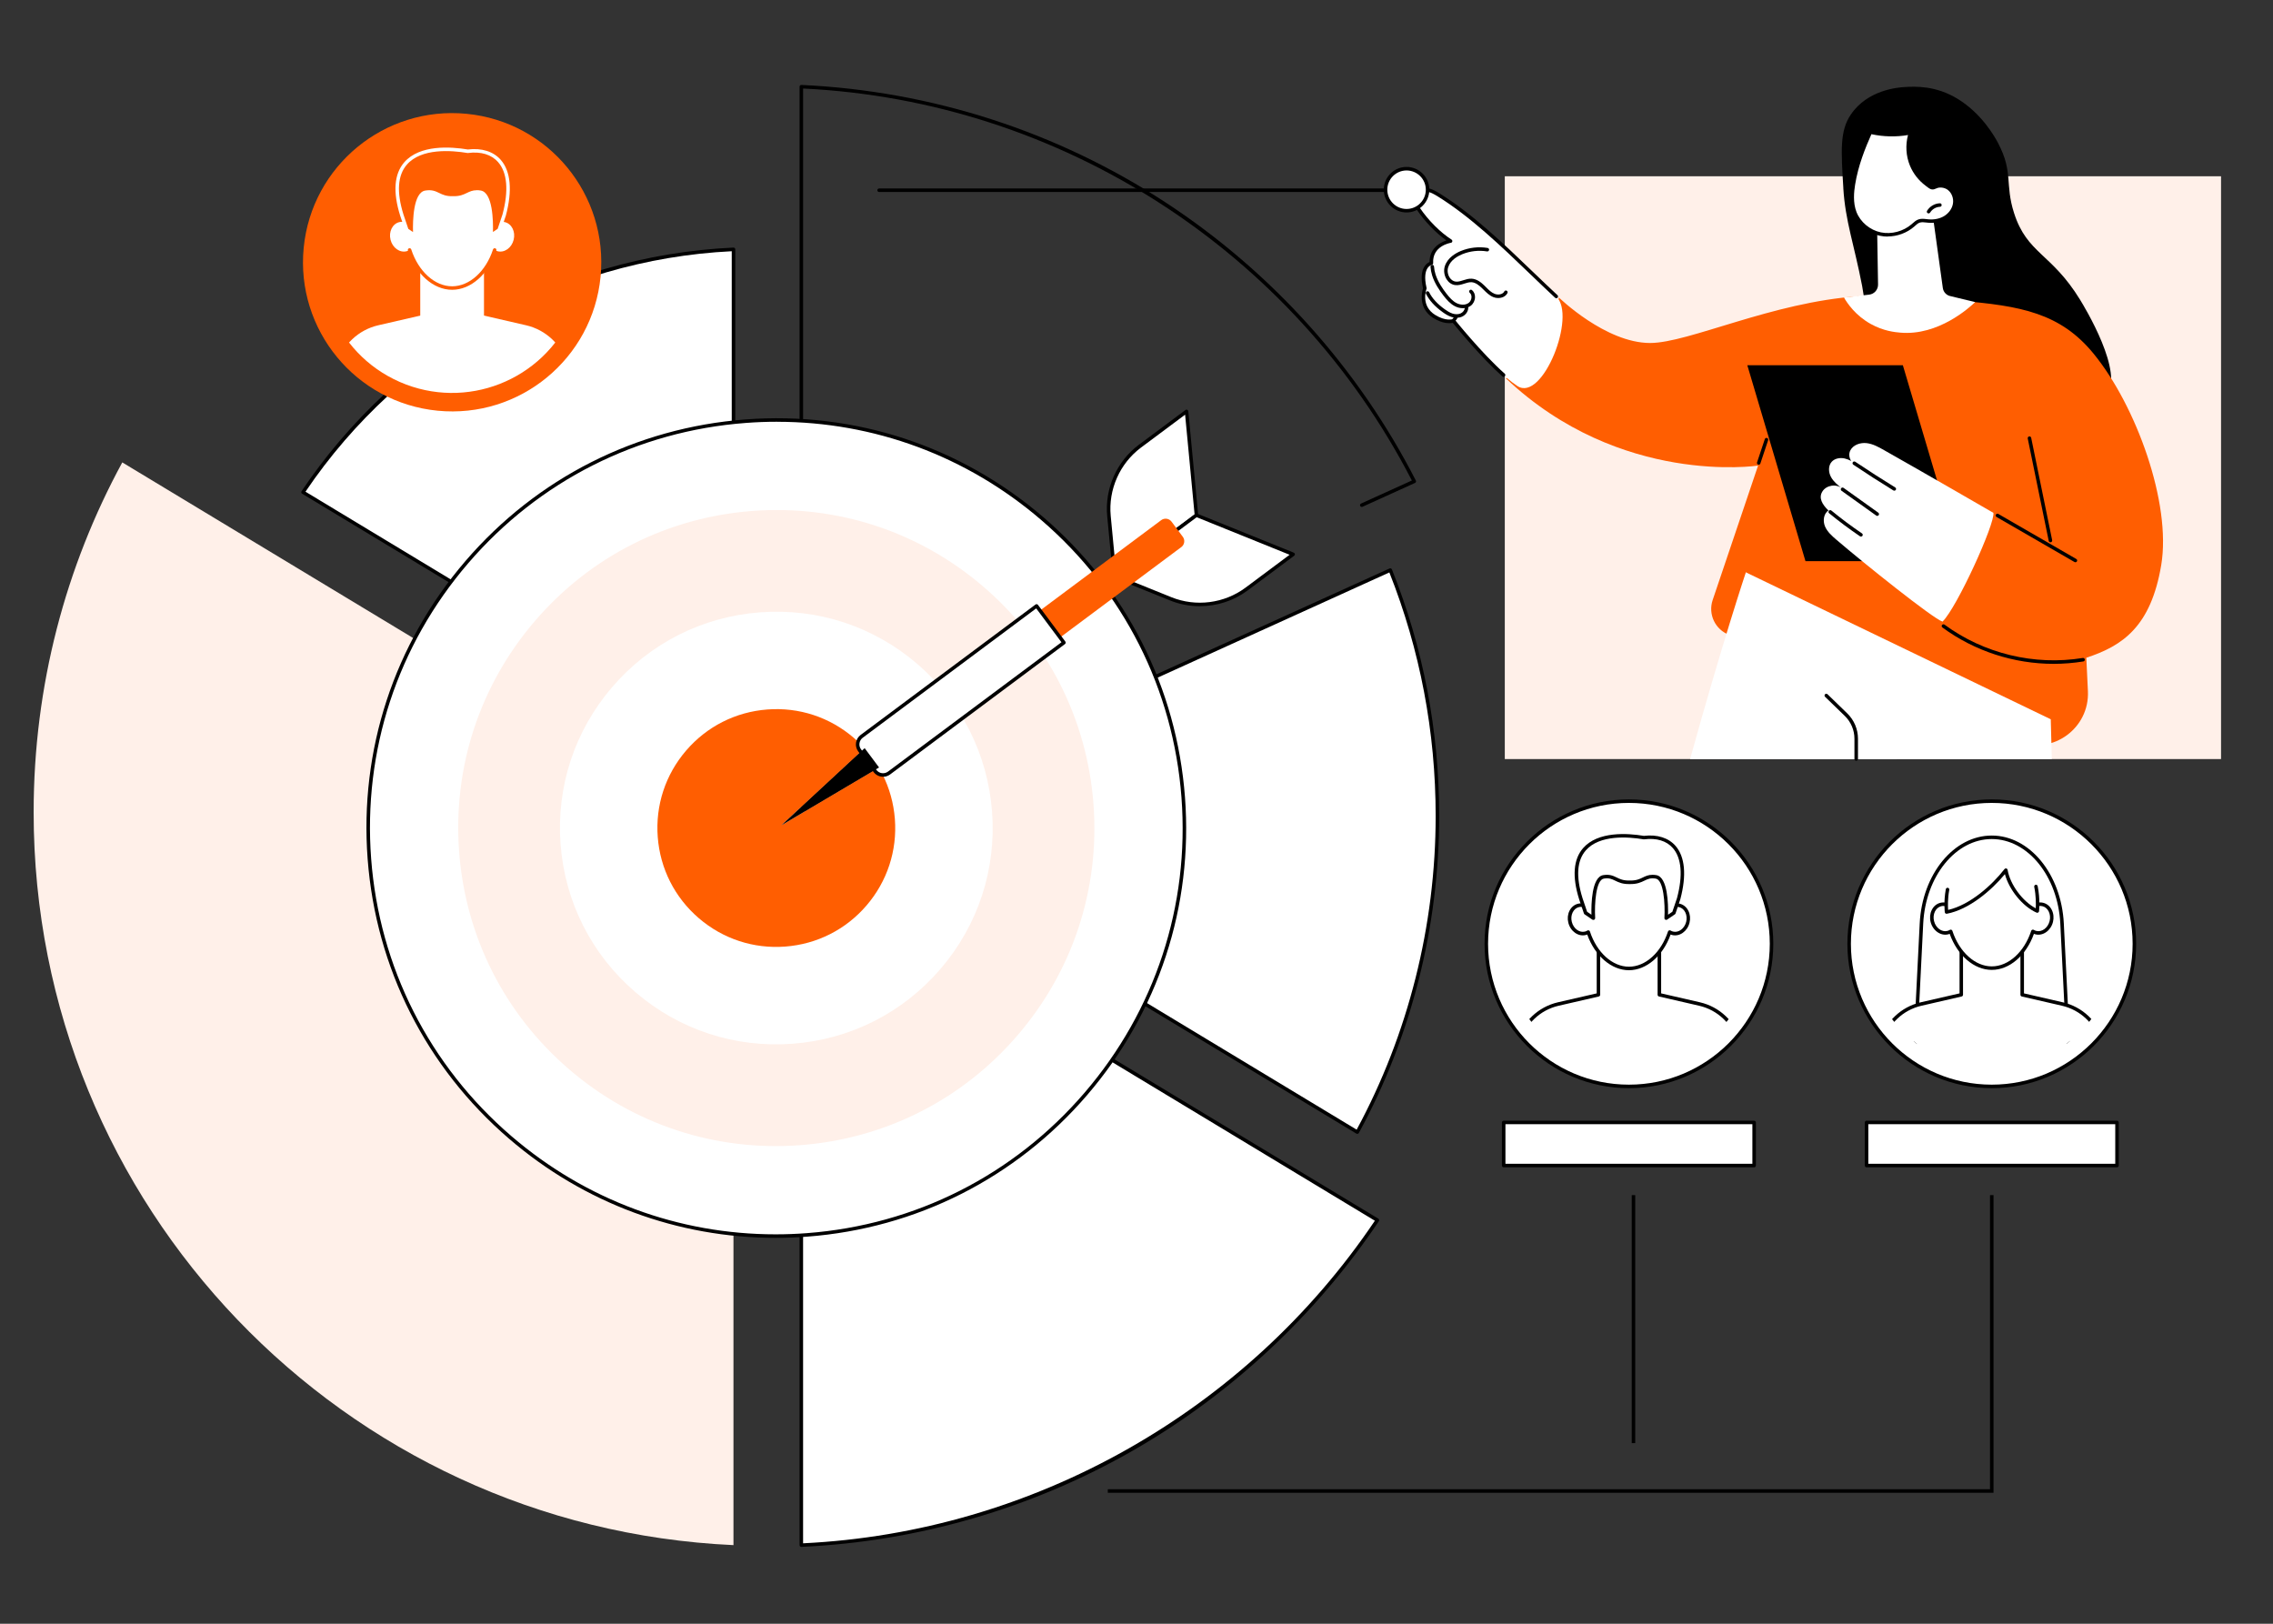
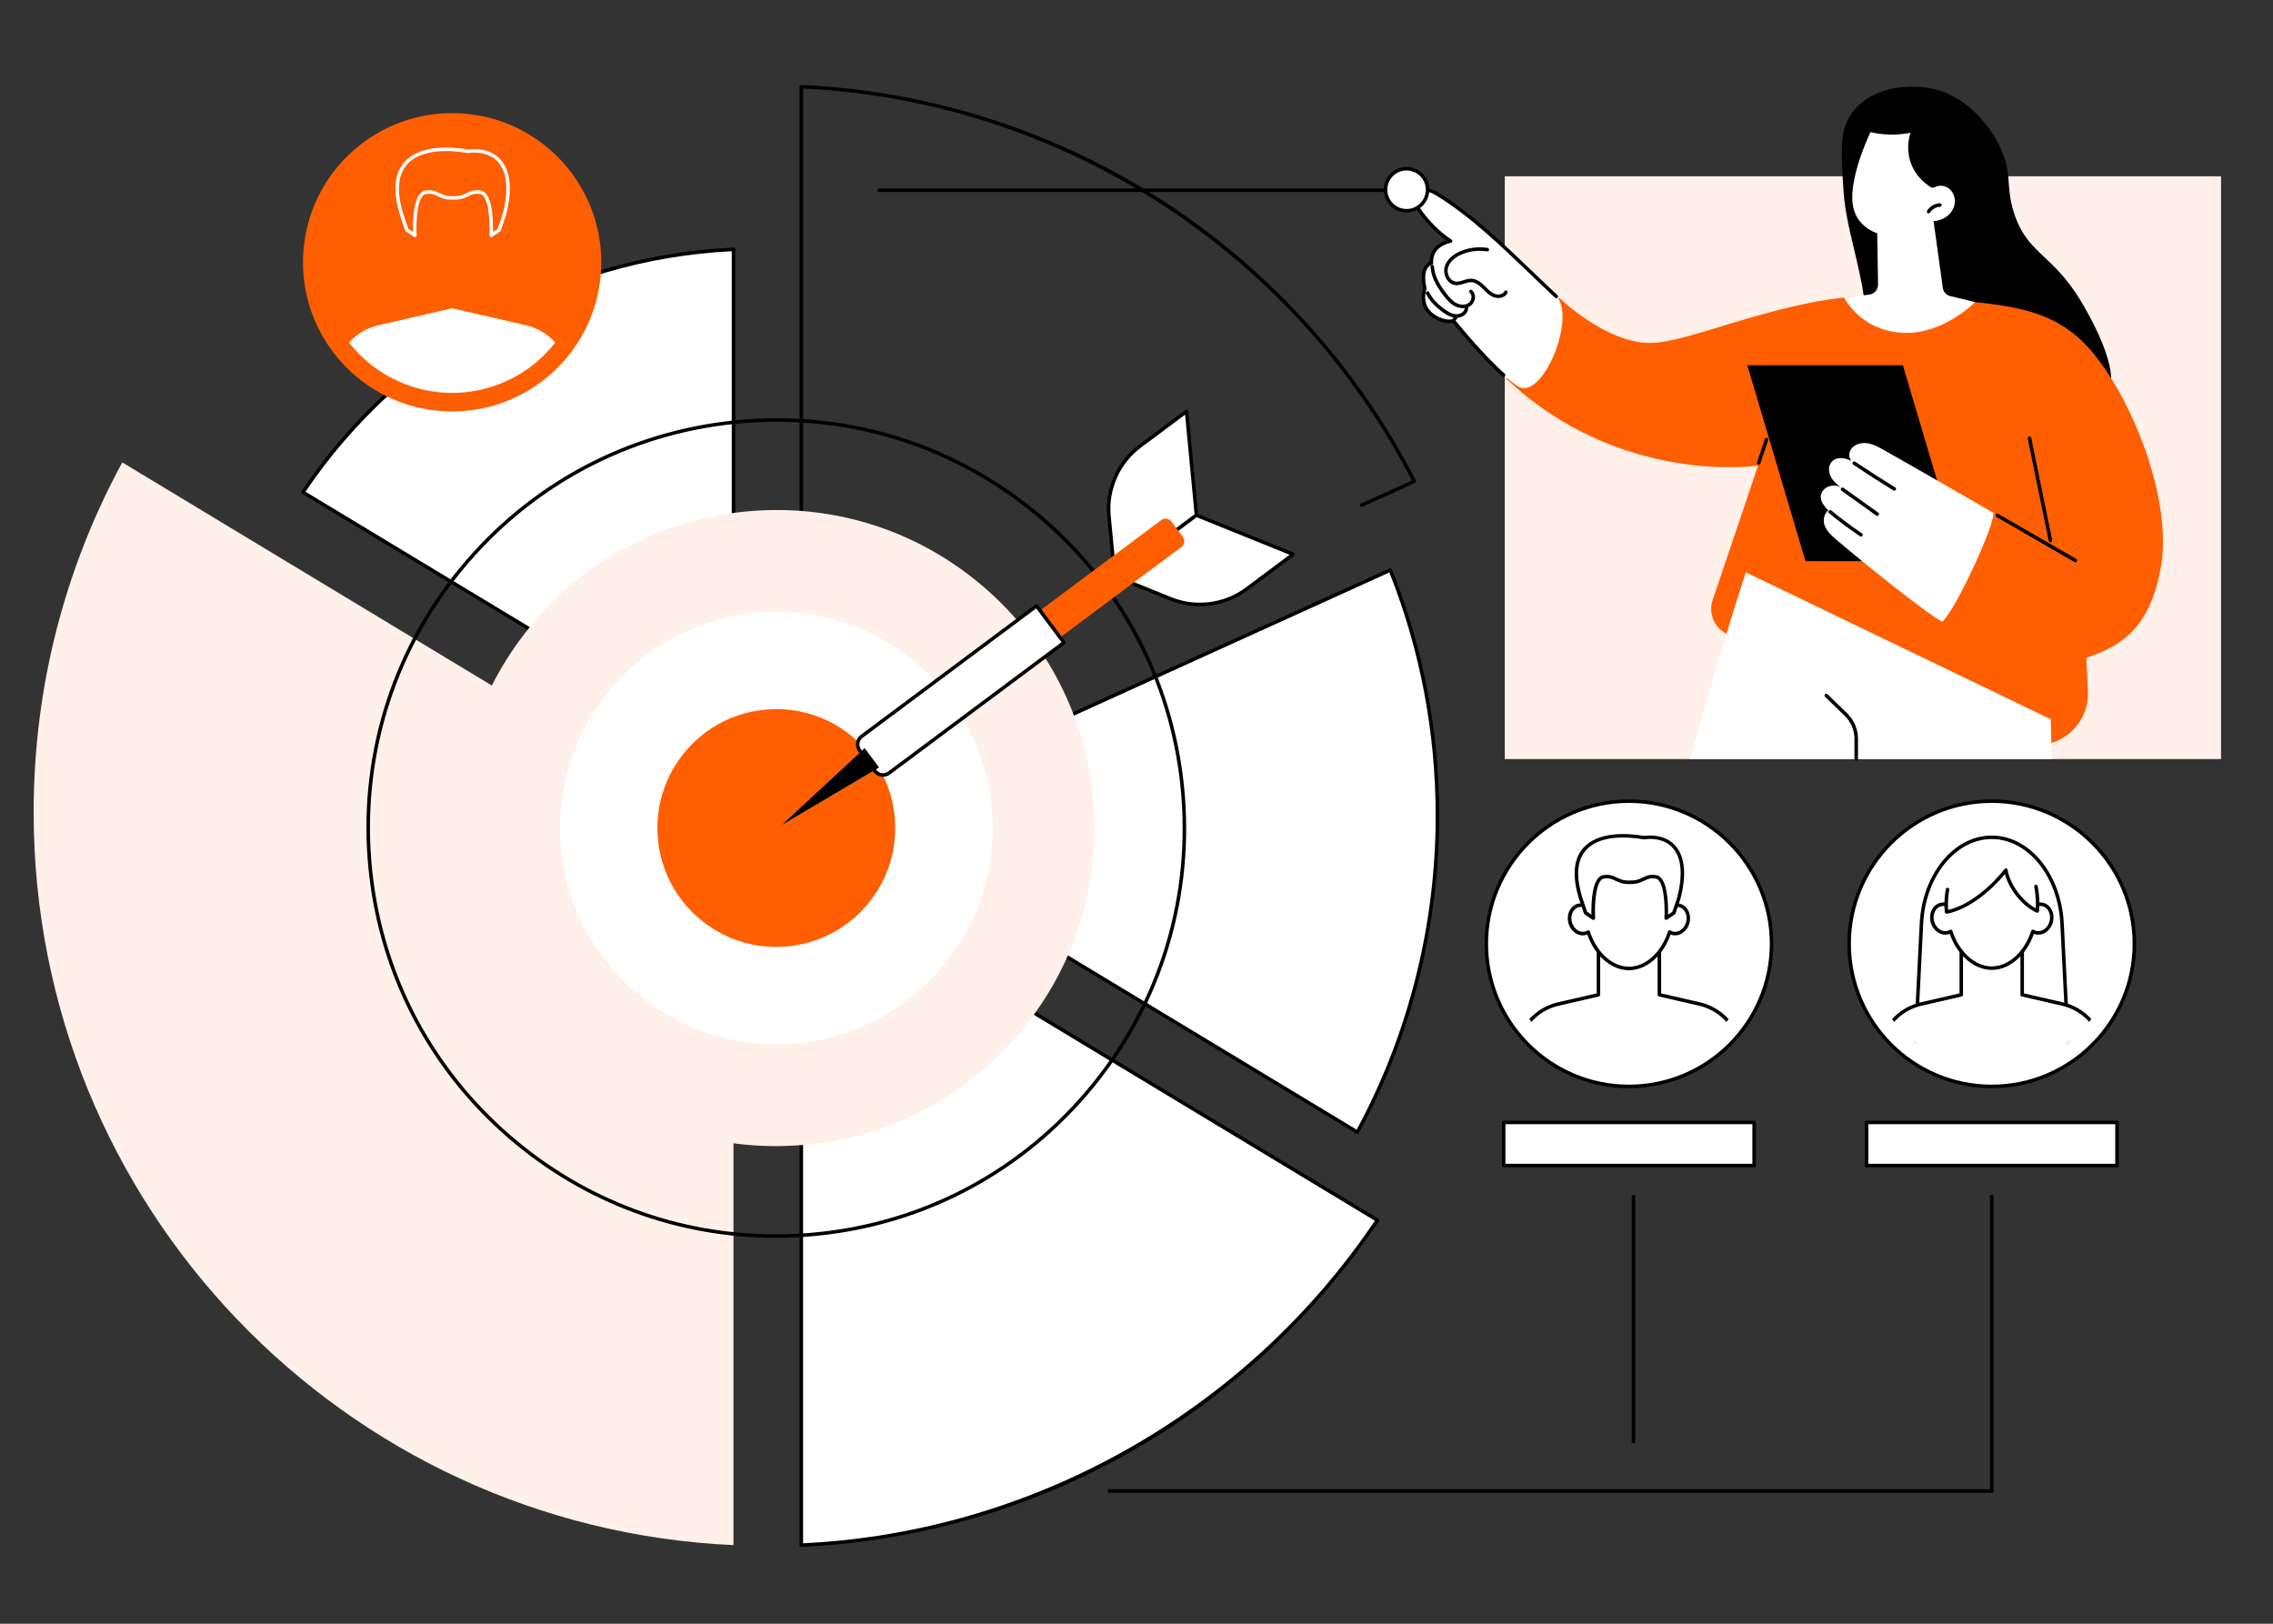
<svg xmlns="http://www.w3.org/2000/svg" id="_ò__1" data-name="ò‡_1" width="700" height="500" viewBox="0 0 700 500">
  <rect x="0" y="0" width="700" height="500" fill="#333333" stroke="none" />
  <defs>
    <clipPath id="clippath">
      <circle id="SVGID" cx="139.24" cy="80.75" r="40.23" transform="translate(9.47 175.98) rotate(-66.38)" style="fill: none;" />
    </clipPath>
    <clipPath id="clippath-1">
      <circle id="SVGID-2" data-name="SVGID" cx="613.39" cy="290.62" r="38.47" transform="translate(189.61 820.83) rotate(-76.72)" style="fill: none;" />
    </clipPath>
    <clipPath id="clippath-2">
      <circle id="SVGID-3" data-name="SVGID" cx="501.65" cy="290.62" r="38.47" transform="translate(134.42 739.24) rotate(-80.78)" style="fill: none;" />
    </clipPath>
  </defs>
  <g id="Content_recommendations" data-name="Content recommendations">
    <g>
      <g>
        <g>
          <g>
            <path d="M246.78,268.64v207.16c73.97-3.37,138.66-42.28,177.4-100.06l-177.4-107.1Z" style="fill: #fff;" />
            <path d="M246.78,476.34c-.14,0-.27-.05-.37-.15-.11-.1-.17-.24-.17-.39v-207.16c0-.19.11-.38.28-.47.17-.1.38-.09.55,0l177.4,107.09c.13.08.22.2.25.35.03.14,0,.3-.08.42-19.37,28.89-45.53,53.31-75.67,70.6-31,17.8-66.33,28.07-102.16,29.7,0,0-.02,0-.02,0ZM247.32,269.6v205.63c70.68-3.4,136.43-40.48,176.09-99.33l-176.09-106.31Z" />
          </g>
          <g>
            <path d="M418,348.62c15.73-28.93,24.67-62.1,24.67-97.34,0-26.76-5.15-52.31-14.51-75.72l-169.43,76.91,159.28,96.16Z" style="fill: #fff;" />
            <path d="M418,349.16c-.1,0-.19-.03-.28-.08l-159.28-96.16c-.17-.1-.27-.29-.26-.5.01-.2.13-.38.32-.46l169.43-76.91c.13-.06.29-.06.43,0,.14.05.25.16.3.3,9.66,24.15,14.55,49.7,14.55,75.92,0,34.09-8.55,67.84-24.73,97.6-.07.13-.19.23-.33.26-.05.01-.09.02-.14.02ZM259.88,252.53l157.92,95.33c15.92-29.48,24.33-62.87,24.33-96.59,0-25.9-4.8-51.13-14.26-75l-167.98,76.25Z" />
          </g>
          <path d="M246.78,234.45c-.3,0-.54-.24-.54-.54V26.7c0-.15.06-.29.17-.39.11-.1.25-.16.4-.15,39.99,1.82,78.8,14.35,112.23,36.23,32.62,21.36,59.25,50.95,76.99,85.59.07.13.08.29.03.42-.05.14-.15.25-.29.31l-16.17,7.34c-.27.13-.59,0-.72-.27-.12-.27,0-.59.27-.72l15.65-7.1c-36.44-70.69-108.19-116.89-187.48-120.7v206.64c0,.3-.24.54-.54.54Z" />
          <path d="M225.89,256.02L37.66,142.39c-17.41,32.02-27.3,68.72-27.3,107.73,0,121.27,95.57,220.21,215.52,225.67v-219.77Z" style="fill: #fff0e9;" />
          <g>
            <path d="M225.89,231.61V76.8c-55.28,2.52-103.63,31.6-132.57,74.78l132.57,80.04Z" style="fill: #fff;" />
            <path d="M225.89,232.15c-.1,0-.19-.03-.28-.08l-132.57-80.04c-.13-.08-.22-.2-.25-.35-.03-.14,0-.3.08-.42,14.49-21.61,34.05-39.87,56.59-52.81,23.19-13.31,49.61-20.99,76.41-22.21.15-.02.29.05.4.15.11.1.17.24.17.39v154.81c0,.2-.11.38-.28.47-.08.05-.17.07-.27.07ZM94.08,151.41l131.27,79.25V77.36c-52.68,2.58-101.67,30.21-131.27,74.04Z" />
          </g>
        </g>
        <g>
          <g>
            <g>
-               <ellipse cx="239.08" cy="254.98" rx="125.67" ry="125.64" transform="translate(-18.67 18.89) rotate(-4.36)" style="fill: #fff;" />
              <path d="M238.87,381.17c-30.13,0-58.96-10.64-82.05-30.48-25.57-21.96-41.05-52.57-43.6-86.18-2.54-33.61,8.15-66.19,30.13-91.76,21.97-25.56,52.58-41.04,86.2-43.59,33.61-2.55,66.21,8.15,91.78,30.11,25.57,21.96,41.05,52.57,43.6,86.18,2.54,33.61-8.15,66.19-30.13,91.76-21.97,25.56-52.58,41.04-86.2,43.59-3.25.25-6.5.37-9.73.37ZM239.28,129.87c-3.2,0-6.42.12-9.65.37-33.33,2.52-63.68,17.87-85.46,43.22-21.78,25.34-32.39,57.65-29.87,90.97,2.52,33.32,17.87,63.66,43.22,85.44,22.89,19.67,51.47,30.22,81.35,30.22,3.2,0,6.42-.12,9.65-.37,33.33-2.52,63.68-17.87,85.46-43.21,21.78-25.34,32.39-57.65,29.87-90.97-2.52-33.32-17.87-63.66-43.22-85.44-22.89-19.67-51.48-30.22-81.35-30.22Z" />
            </g>
            <path d="M246.47,352.63c-26.09,1.98-51.39-6.32-71.23-23.37-19.84-17.05-31.86-40.8-33.84-66.88-1.97-26.08,6.33-51.37,23.38-71.21,17.05-19.84,40.81-31.85,66.9-33.83,26.09-1.98,51.39,6.32,71.23,23.37,19.84,17.05,31.86,40.8,33.84,66.88,1.97,26.08-6.33,51.37-23.38,71.21-17.05,19.84-40.81,31.85-66.9,33.83Z" style="fill: #fff0e9;" />
            <path d="M244.11,321.4c-17.75,1.34-34.95-4.3-48.45-15.9-13.5-11.6-21.67-27.75-23.02-45.49-1.34-17.74,4.3-34.95,15.9-48.44,11.6-13.5,27.76-21.67,45.51-23.01,17.75-1.34,34.95,4.3,48.45,15.9,13.5,11.6,21.67,27.75,23.02,45.49,1.34,17.74-4.31,34.95-15.9,48.44-11.6,13.5-27.76,21.67-45.51,23.01Z" style="fill: #fff;" />
            <path d="M241.84,291.48c-9.75.74-19.21-2.36-26.63-8.74-7.42-6.37-11.91-15.25-12.65-25-.74-9.75,2.37-19.21,8.74-26.62,6.37-7.42,15.26-11.91,25.01-12.65,9.75-.74,19.21,2.36,26.63,8.74,7.42,6.37,11.91,15.25,12.65,25,.74,9.75-2.37,19.21-8.74,26.62-6.37,7.42-15.26,11.91-25.01,12.65Z" style="fill: #ff5e01;" />
          </g>
          <g>
            <polygon points="270.72 236.33 240.65 254.12 266.28 230.38 270.72 236.33" style="fill: #fff0e9;" />
            <polygon points="270.72 236.33 247.76 249.91 247.27 249.19 246.74 248.48 266.28 230.38 270.72 236.33" style="fill: #ff5e01;" />
            <g>
              <g>
                <path d="M368.45,158.66l-25.17,18.77-1.76-18.53c-.79-8.35,2.83-16.51,9.55-21.52l14.34-10.69,3.04,31.98Z" style="fill: #fff;" />
                <path d="M343.28,177.97c-.07,0-.15-.02-.22-.05-.18-.08-.3-.25-.32-.44l-1.76-18.53c-.81-8.48,2.94-16.92,9.77-22.01l14.34-10.69c.16-.12.36-.14.54-.06.18.08.3.25.32.44l3.04,31.98c.02.19-.06.37-.22.49l-25.17,18.77c-.1.07-.21.11-.32.11ZM364.97,127.69l-13.57,10.12c-6.53,4.87-10.11,12.93-9.34,21.04l1.67,17.57,24.16-18.01-2.92-30.72Z" />
              </g>
              <g>
                <path d="M368.45,158.66l-25.17,18.77,17.26,6.97c7.78,3.14,16.63,2,23.36-3.02l14.34-10.69-29.79-12.03Z" style="fill: #fff;" />
                <path d="M369.5,186.67c-3.1,0-6.22-.58-9.16-1.77l-17.26-6.97c-.18-.07-.31-.24-.33-.43-.02-.19.06-.39.21-.5l25.17-18.77c.15-.11.35-.14.53-.07l29.79,12.03c.18.07.31.24.33.43.02.19-.06.39-.21.5l-14.34,10.69c-4.29,3.2-9.49,4.85-14.73,4.85ZM344.38,177.29l16.37,6.61c7.55,3.05,16.3,1.92,22.83-2.95l13.57-10.12-28.62-11.56-24.16,18.01Z" />
              </g>
            </g>
            <path d="M363.8,168.46l-76.74,57.22-6.19-8.29,76.74-57.22c1-.75,2.43-.54,3.18.46l3.47,4.66c.75,1,.54,2.43-.46,3.18Z" style="fill: #ff5e01;" />
            <g>
              <path d="M263.23,206.19h67.18v14.09h-67.18c-1.71,0-3.09-1.38-3.09-3.09v-7.91c0-1.71,1.38-3.09,3.09-3.09Z" transform="translate(-68.9 218.79) rotate(-36.71)" style="fill: #fff;" />
              <path d="M271.95,239.19c-1.11,0-2.2-.5-2.92-1.46l-4.73-6.34c-.58-.78-.82-1.73-.68-2.69.14-.96.65-1.81,1.42-2.39l53.86-40.16c.24-.18.58-.13.76.11l8.43,11.3c.09.11.12.26.1.4-.02.14-.1.27-.21.36l-53.86,40.16c-.65.48-1.41.72-2.17.72ZM319.11,187.34l-53.42,39.83c-.55.41-.9,1-1,1.68-.1.67.07,1.35.48,1.89l4.73,6.34c.84,1.13,2.44,1.36,3.57.52l53.42-39.83-7.78-10.43Z" />
            </g>
            <polygon points="270.72 236.33 240.65 254.12 266.28 230.38 270.72 236.33" />
          </g>
        </g>
      </g>
      <g>
        <circle cx="139.24" cy="80.75" r="45.93" transform="translate(45.38 211.52) rotate(-84.44)" style="fill: #ff5e01;" />
        <g style="clip-path: url(#clippath);">
          <g>
            <path d="M162,100.16l-22.75-5.24-22.75,5.24c-6.12,1.41-11,6.02-12.74,12.06l-4.94,26.09h80.87l-4.94-26.09c-1.74-6.03-6.62-10.65-12.74-12.06Z" style="fill: #fff;" />
-             <path d="M129.43,80.83h19.62v21.34c0,3.77-3.06,6.84-6.84,6.84h-5.95c-3.77,0-6.84-3.06-6.84-6.84v-21.34h0Z" style="fill: #fff;" />
          </g>
-           <path d="M155.52,68.4c-.71-.18-1.42-.11-2.09.15-.56-8.99-6.7-15.09-14.19-15.09s-13.62,6.1-14.19,15.09c-.67-.25-1.38-.32-2.09-.15-2.1.52-3.31,2.96-2.69,5.43.62,2.48,2.82,4.06,4.92,3.54.34-.08.65-.22.94-.4,2.17,6.64,7.22,11.72,13.1,11.72s10.94-5.08,13.1-11.72c.29.18.6.31.94.4,2.1.52,4.31-1.06,4.92-3.54.62-2.48-.59-4.91-2.69-5.43Z" style="fill: #fff;" />
          <path d="M139.24,89.24c-5.78,0-11.26-4.86-13.62-12.1-.09-.28.06-.59.35-.68.29-.09.59.06.68.35,2.21,6.79,7.27,11.35,12.59,11.35s10.38-4.56,12.59-11.35c.09-.28.4-.44.68-.35.28.09.44.4.35.68-2.36,7.24-7.83,12.1-13.62,12.1Z" style="fill: #ff5e01;" />
          <g>
            <path d="M144.05,46.56c-12.16-2.04-26.29.49-20.32,19.65l1.55,4.59,2.48,1.68s-.7-12.63,3.26-13.29c3.74-.62,3.98,1.86,8.47,1.75,4.49.12,4.73-2.37,8.47-1.75,3.96.66,3.26,13.29,3.26,13.29l2.48-1.68,1.55-4.59c3.95-14.89-2.38-20.75-11.21-19.65Z" style="fill: #ff5e01;" />
            <path d="M127.77,73.03c-.11,0-.21-.03-.3-.09l-2.48-1.68c-.1-.07-.17-.16-.21-.27l-1.55-4.59c-2.28-7.32-1.85-12.84,1.27-16.43,4.76-5.46,14.27-4.82,19.57-3.94,4.3-.52,7.9.62,10.16,3.21,3.06,3.51,3.6,9.43,1.56,17.13l-1.56,4.63c-.04.11-.11.21-.21.27l-2.48,1.68c-.17.11-.39.12-.57.02-.18-.1-.29-.3-.27-.5.26-4.7-.27-12.3-2.81-12.72-1.73-.29-2.59.13-3.68.66-1.11.54-2.37,1.15-4.72,1.09-2.33.06-3.58-.55-4.69-1.09-1.09-.53-1.95-.95-3.68-.66-2.53.42-3.07,8.03-2.81,12.72.01.21-.09.4-.27.5-.08.05-.17.07-.27.07ZM146.83,58.56c.37,0,.78.03,1.23.11,3.72.62,3.84,9.5,3.75,12.77l1.45-.98,1.49-4.42c1.94-7.3,1.48-12.88-1.34-16.1-2.06-2.36-5.27-3.34-9.29-2.83-.05,0-.1,0-.16,0-5.06-.85-14.21-1.51-18.65,3.57-2.86,3.28-3.22,8.46-1.06,15.38l1.49,4.41,1.45.98c-.09-3.28.03-12.15,3.75-12.77,2.07-.34,3.17.19,4.33.75,1.05.51,2.13,1.04,4.22.98,2.09.05,3.19-.47,4.25-.98.91-.44,1.78-.86,3.1-.86Z" style="fill: #fff;" />
          </g>
        </g>
      </g>
      <g>
        <g>
          <g>
            <g>
              <circle cx="613.39" cy="290.62" r="43.92" transform="translate(189.61 820.83) rotate(-76.72)" style="fill: #fff;" />
              <path d="M613.39,335.08c-24.52,0-44.46-19.95-44.46-44.46s19.95-44.46,44.46-44.46,44.46,19.95,44.46,44.46-19.95,44.46-44.46,44.46ZM613.39,247.24c-23.92,0-43.38,19.46-43.38,43.38s19.46,43.38,43.38,43.38,43.38-19.46,43.38-43.38-19.46-43.38-43.38-43.38Z" />
            </g>
            <g style="clip-path: url(#clippath-1);">
              <g>
                <path d="M637.44,332.75h-48.09c-.15,0-.29-.06-.39-.17-.1-.11-.16-.25-.15-.4l2.39-47.82c.76-15.18,10.51-27.07,22.19-27.07s21.43,11.89,22.19,27.07l2.39,47.82c0,.15-.05.29-.15.4-.1.11-.24.17-.39.17ZM589.91,331.67h46.95l-2.36-47.25c-.73-14.6-10.01-26.05-21.11-26.05s-20.38,11.44-21.11,26.04l-2.36,47.25Z" />
                <g>
                  <path d="M647.33,320.7c-1.67-5.77-6.33-10.18-12.18-11.53l-12.38-2.85v-15.63h-18.76v15.63l-12.38,2.85c-5.85,1.35-10.51,5.76-12.18,11.53l-4.72,24.94h77.32l-4.72-24.94Z" style="fill: #fff;" />
                  <path d="M652.05,346.19h-77.32c-.16,0-.31-.07-.42-.2-.1-.12-.14-.29-.11-.45l4.72-24.94c1.73-6,6.55-10.56,12.59-11.96l11.96-2.75v-15.2c0-.3.24-.54.54-.54h18.76c.3,0,.54.24.54.54v15.2l11.96,2.75c6.04,1.39,10.86,5.95,12.58,11.91,0,.02,0,.03.01.05l4.72,24.94c.03.16-.01.32-.11.45-.1.12-.26.2-.42.2ZM575.38,345.11h76.02l-4.6-24.28c-1.62-5.56-6.13-9.83-11.78-11.13l-12.38-2.85c-.25-.06-.42-.28-.42-.53v-15.09h-17.68v15.09c0,.25-.17.47-.42.53l-12.38,2.85c-5.66,1.3-10.17,5.58-11.78,11.15l-4.59,24.25Z" />
                </g>
                <g>
                  <path d="M629.1,278.52c-.68-.17-1.37-.1-2.02.14-.55-8.68-6.47-14.57-13.7-14.57s-13.15,5.89-13.7,14.57c-.64-.25-1.33-.31-2.02-.14-2.03.5-3.19,2.85-2.6,5.25.59,2.39,2.72,3.92,4.75,3.42.33-.08.63-.21.91-.38,2.09,6.41,6.97,11.32,12.65,11.32s10.56-4.91,12.65-11.32c.28.17.58.3.91.38,2.03.5,4.16-1.03,4.75-3.42.59-2.39-.57-4.74-2.6-5.25Z" style="fill: #fff;" />
                  <path d="M613.39,298.66c-5.44,0-10.58-4.44-12.96-11.1-.15.06-.31.11-.46.15-2.31.57-4.74-1.14-5.41-3.81-.32-1.28-.19-2.6.36-3.7.56-1.14,1.5-1.92,2.64-2.2.54-.13,1.1-.15,1.66-.04.8-8.39,6.68-14.41,14.18-14.41s13.38,6.02,14.18,14.41c.56-.11,1.12-.1,1.66.04h0c1.14.28,2.08,1.06,2.64,2.2.55,1.11.67,2.42.36,3.7-.67,2.68-3.1,4.39-5.41,3.81-.16-.04-.31-.09-.46-.15-2.38,6.67-7.53,11.1-12.96,11.1ZM600.74,286.26c.06,0,.13.01.19.03.15.06.28.18.33.34,2.13,6.55,7.01,10.95,12.14,10.95s10-4.4,12.14-10.95c.05-.16.17-.28.33-.34.15-.06.33-.04.47.05.25.15.5.26.76.32,1.74.43,3.57-.93,4.1-3.02.26-1.03.16-2.08-.27-2.96-.42-.85-1.1-1.43-1.93-1.63h0c-.55-.13-1.13-.09-1.69.12-.16.06-.34.04-.49-.05-.14-.09-.24-.25-.25-.42-.51-8.15-6.04-14.06-13.16-14.06s-12.64,5.91-13.16,14.06c-.01.17-.1.33-.25.42-.15.09-.32.11-.49.05-.56-.21-1.15-.26-1.69-.12-.82.21-1.51.78-1.93,1.63-.43.88-.53,1.93-.27,2.96.52,2.1,2.36,3.46,4.1,3.02.26-.06.51-.17.76-.32.09-.05.18-.08.28-.08Z" />
                </g>
                <path d="M599.47,280.84c6.85-1.29,13.99-7.39,18.27-12.89.84,4.88,5.16,10.58,9.69,12.59,0,0,2.16-19.43-14.04-18.8-16.19.63-13.93,19.1-13.93,19.1Z" style="fill: #fff;" />
                <path d="M599.47,281.38c-.11,0-.23-.04-.32-.1-.12-.09-.2-.22-.22-.37-.02-.13-.39-3.3.31-7.1.05-.29.34-.49.63-.43.29.05.49.34.43.63-.5,2.7-.43,5.11-.35,6.18,6.78-1.54,13.55-7.67,17.36-12.57.13-.17.35-.24.56-.19.21.05.37.22.4.43.78,4.54,4.58,9.67,8.67,11.84.06-1.24.1-3.83-.47-6.61-.06-.29.13-.58.42-.64.3-.06.58.13.64.42.82,4.05.44,7.58.42,7.72-.02.17-.12.32-.27.41-.15.09-.33.1-.49.03-4.3-1.9-8.47-7.05-9.75-11.86-4.15,5.01-11.03,10.91-17.89,12.2-.03,0-.07,0-.1,0Z" />
              </g>
            </g>
          </g>
          <g>
            <rect x="574.83" y="345.65" width="77.13" height="13.26" style="fill: #fff;" />
            <path d="M651.96,359.45h-77.13c-.3,0-.54-.24-.54-.54v-13.26c0-.3.24-.54.54-.54h77.13c.3,0,.54.24.54.54v13.26c0,.3-.24.54-.54.54ZM575.37,358.36h76.05v-12.18h-76.05v12.18Z" />
          </g>
        </g>
        <g>
          <g>
            <g>
              <circle cx="501.65" cy="290.62" r="43.92" transform="translate(67.3 674.62) rotate(-71.57)" style="fill: #fff;" />
              <path d="M501.65,335.08c-24.52,0-44.46-19.95-44.46-44.46s19.95-44.46,44.46-44.46,44.46,19.95,44.46,44.46-19.95,44.46-44.46,44.46ZM501.65,247.24c-23.92,0-43.38,19.46-43.38,43.38s19.46,43.38,43.38,43.38,43.38-19.46,43.38-43.38-19.46-43.38-43.38-43.38Z" />
            </g>
            <g style="clip-path: url(#clippath-2);">
              <g>
                <path d="M535.59,320.7c-1.67-5.77-6.33-10.18-12.18-11.53l-12.38-2.85v-15.63h-18.76v15.63l-12.38,2.85c-5.85,1.35-10.51,5.76-12.18,11.53l-4.72,24.94h77.32l-4.72-24.94Z" style="fill: #fff;" />
                <path d="M540.31,346.19h-77.32c-.16,0-.31-.07-.42-.2-.1-.12-.14-.29-.11-.45l4.72-24.94c1.73-6,6.55-10.56,12.59-11.96l11.96-2.75v-15.2c0-.3.24-.54.54-.54h18.76c.3,0,.54.24.54.54v15.2l11.96,2.75c6.04,1.39,10.86,5.95,12.58,11.91,0,.02,0,.03.01.05l4.72,24.94c.03.16-.01.32-.11.45-.1.12-.26.2-.42.2ZM463.64,345.11h76.02l-4.6-24.28c-1.62-5.56-6.13-9.83-11.78-11.13l-12.38-2.85c-.25-.06-.42-.28-.42-.53v-15.09h-17.68v15.09c0,.25-.17.47-.42.53l-12.38,2.85c-5.66,1.3-10.17,5.58-11.78,11.15l-4.59,24.25Z" />
              </g>
              <g>
                <path d="M517.21,278.81c-.68-.17-1.36-.1-2,.14-.54-8.6-6.4-14.43-13.56-14.43s-13.03,5.83-13.56,14.43c-.64-.24-1.32-.31-2-.14-2.01.5-3.16,2.83-2.57,5.2s2.7,3.89,4.71,3.39c.32-.08.62-.21.9-.38,2.07,6.35,6.9,11.21,12.53,11.21s10.46-4.86,12.53-11.21c.28.17.57.3.9.38,2.01.5,4.12-1.02,4.71-3.39s-.56-4.7-2.57-5.2Z" style="fill: #fff;" />
                <path d="M501.65,298.76c-5.38,0-10.48-4.39-12.84-10.99-.15.06-.3.11-.46.15-2.3.57-4.7-1.13-5.36-3.78-.32-1.27-.19-2.57.35-3.67.56-1.13,1.49-1.9,2.62-2.18.53-.13,1.09-.14,1.64-.04.8-8.31,6.62-14.27,14.05-14.27s13.25,5.96,14.05,14.27c.55-.11,1.11-.1,1.64.04,1.13.28,2.06,1.06,2.62,2.18.54,1.1.67,2.4.35,3.67-.66,2.66-3.06,4.35-5.36,3.78-.15-.04-.31-.09-.46-.15-2.36,6.6-7.46,10.99-12.84,10.99ZM489.12,286.47c.06,0,.13.01.19.03.16.06.28.18.33.34,2.11,6.48,6.94,10.84,12.02,10.84s9.9-4.35,12.02-10.84c.05-.16.17-.28.33-.34.15-.06.33-.04.47.04.24.15.49.26.75.32,1.72.43,3.53-.92,4.05-2.99.25-1.02.16-2.06-.27-2.93-.41-.84-1.09-1.41-1.91-1.61h0c-.54-.13-1.12-.09-1.67.12-.16.06-.34.04-.49-.05-.14-.09-.24-.25-.25-.42-.51-8.07-5.98-13.92-13.02-13.92s-12.52,5.85-13.02,13.92c-.01.17-.1.33-.25.42-.14.09-.32.11-.49.05-.56-.21-1.14-.26-1.67-.12-.82.2-1.49.77-1.91,1.61-.43.87-.53,1.91-.27,2.93.52,2.08,2.33,3.42,4.05,2.99.25-.06.51-.17.75-.32.09-.05.18-.08.28-.08Z" />
              </g>
              <g>
                <path d="M506.24,257.93c-11.63-1.95-25.14.47-19.43,18.79l1.48,4.39,2.37,1.61s-.67-12.08,3.12-12.7c3.58-.59,3.81,1.78,8.1,1.67,4.29.11,4.52-2.26,8.1-1.67,3.78.63,3.12,12.7,3.12,12.7l2.37-1.61,1.48-4.39c3.78-14.23-2.28-19.84-10.72-18.79Z" style="fill: #fff;" />
                <path d="M490.67,283.26c-.11,0-.21-.03-.3-.09l-2.37-1.61c-.1-.07-.17-.16-.21-.27l-1.48-4.39c-2.19-7.01-1.77-12.3,1.22-15.73,4.56-5.23,13.66-4.62,18.73-3.78,4.11-.5,7.57.6,9.73,3.07,2.93,3.36,3.45,9.03,1.5,16.4l-1.49,4.43c-.04.11-.11.21-.21.27l-2.37,1.61c-.17.12-.39.12-.57.02-.18-.1-.29-.3-.27-.5.25-4.48-.26-11.74-2.66-12.14-1.64-.27-2.46.13-3.5.63-1.07.52-2.28,1.1-4.52,1.05-2.21.06-3.43-.53-4.49-1.05-1.04-.5-1.86-.9-3.5-.63-2.41.4-2.91,7.66-2.66,12.14.01.21-.09.4-.27.5-.08.05-.17.07-.27.07ZM508.92,269.38c.35,0,.74.03,1.16.1,3.56.59,3.69,9.02,3.61,12.19l1.34-.91,1.43-4.22c1.85-6.97,1.41-12.3-1.27-15.38-1.96-2.25-5.03-3.18-8.86-2.7-.05,0-.1,0-.16,0-4.83-.81-13.58-1.45-17.81,3.41-2.73,3.13-3.07,8.07-1.01,14.68l1.42,4.21,1.34.91c-.08-3.17.05-11.6,3.61-12.19,1.99-.33,3.09.21,4.15.72,1,.49,2.04.99,4.02.94,2,.05,3.05-.45,4.05-.94.84-.41,1.7-.82,2.99-.82Z" />
              </g>
            </g>
          </g>
          <g>
            <rect x="463.08" y="345.65" width="77.13" height="13.26" style="fill: #fff;" />
            <path d="M540.21,359.45h-77.13c-.3,0-.54-.24-.54-.54v-13.26c0-.3.24-.54.54-.54h77.13c.3,0,.54.24.54.54v13.26c0,.3-.24.54-.54.54ZM463.62,358.36h76.05v-12.18h-76.05v12.18Z" />
          </g>
        </g>
        <g>
          <rect x="502.51" y="368.02" width="1.08" height="76.36" />
          <polygon points="613.93 459.67 341.16 459.67 341.16 458.58 612.85 458.58 612.85 368.02 613.93 368.02 613.93 459.67" />
        </g>
      </g>
    </g>
    <g>
      <rect x="463.42" y="54.27" width="220.58" height="179.46" transform="translate(1147.42 288.01) rotate(180)" style="fill: #fff0e9;" />
      <g>
        <path d="M567.68,57.9c-.72-11.73-1.08-17.6,2.28-22.59,5.15-7.65,14.52-8.41,16.83-8.52,3.01-.15,9.34-.51,16.16,3.69,7.31,4.5,11.29,11.46,12.43,13.66,4.69,8.99,2.01,12.48,4.86,21.42,4.03,12.63,11.52,12.33,20.36,26.76,1.14,1.87,14,22.85,7.95,29.67-6.31,7.11-25.42-10.02-53.7-8.93-2.51.1-6.82.04-11.32-2.26-8.75-4.48-8.68-15.53-10.05-22.68-2.47-12.85-5.19-19.97-5.81-30.21Z" />
        <g>
          <g>
            <path d="M541.41,143.37s-42.41,6.45-77.63-26.85c8.41-4.81,13.57-13.43,16.32-24.89,0,0,14.35,13.98,28.06,13.99,11.9,0,37.62-12.61,64.26-14.4.53,1.68,1.28,3.31,2.4,4.69,2.16,2.65,5.6,4.11,8.9,4.64,3.17.5,6.51.33,9.61-.53,2.79-.78,5.5-2.19,7.56-4.24.95-.94,1.72-2.02,2.3-3.18,19.25,1.53,31.37,3.86,41.54,16.28,13.11,16,24.03,46.1,20.85,65.11-3.18,19.01-11.92,24.89-23.07,28.55l.49,10.28c.54,11.39-10.72,19.63-21.41,15.67l-89.03-32.98c-4.33-1.6-6.6-6.36-5.12-10.74l13.98-41.38Z" style="fill: #ff5e01;" />
            <path d="M541.62,143.09c-.06,0-.11,0-.17-.03-.28-.09-.44-.4-.34-.68l2.39-7.17c.09-.28.4-.44.68-.34.28.09.44.4.34.68l-2.39,7.17c-.08.23-.29.37-.51.37Z" />
          </g>
          <g>
            <path d="M479.27,91.3c-11.81-10.79-22.66-22.86-36.26-31.28-1.2-.74-2.47-1.47-3.87-1.59s-2.97.55-3.45,1.88c-.48,1.34.27,2.79,1.07,3.97,2.51,3.71,6.18,7.54,9.95,9.97,0,0-6.23.95-5.91,6.82,0,0-3.67.65-2.01,7.74,0,0-2.08,5.55,2.88,8.65,3.57,2.23,5.92,1.35,5.92,1.35h0s11.94,14.94,19.71,20.06c7.78,5.12,18.32-21.75,11.96-27.56Z" style="fill: #fff;" />
            <path d="M463.05,116.05c-.13,0-.26-.04-.36-.14-6.53-5.8-13.93-14.82-15.3-16.5-.86.18-3.06.34-6-1.5-4.78-2.99-3.46-8.15-3.15-9.13-.68-2.99-.52-5.26.46-6.76.51-.78,1.14-1.16,1.56-1.34-.03-4.3,3.32-6.02,5.18-6.65-3.3-2.35-6.64-5.81-9.11-9.45-.77-1.13-1.72-2.82-1.13-4.46.59-1.64,2.46-2.37,4-2.24,1.51.13,2.86.89,4.11,1.67,10.17,6.3,19.64,15.39,28.79,24.18,2.61,2.51,5.08,4.87,7.55,7.17.22.2.23.55.03.76-.2.22-.55.23-.76.03-2.48-2.3-4.95-4.67-7.57-7.19-9.11-8.75-18.54-17.8-28.61-24.04-1.19-.73-2.36-1.4-3.63-1.51-1.1-.09-2.49.41-2.89,1.52-.42,1.17.37,2.55,1.01,3.49,2.64,3.9,6.3,7.57,9.79,9.82.19.12.28.35.24.57-.05.22-.22.39-.45.42-.23.04-5.74.96-5.45,6.25.02.27-.18.51-.45.56-.02,0-.75.16-1.32,1.05-.56.87-1.06,2.63-.26,6.03.02.1.02.21-.02.31-.08.21-1.86,5.18,2.66,8,3.3,2.06,5.42,1.31,5.44,1.3.22-.08.47-.01.61.17.08.1,8.27,10.32,15.39,16.64.22.2.24.54.05.76-.11.12-.26.18-.4.18Z" />
            <path d="M450.49,94.9c-.81,0-1.65-.2-2.44-.61-1.44-.74-2.53-2-3.49-3.24-1.22-1.59-2.73-3.73-3.51-6.23-.28-.89-.45-1.8-.51-2.7-.02-.3.21-.56.5-.58.29,0,.56.21.58.5.05.81.21,1.64.47,2.45.74,2.34,2.17,4.38,3.34,5.9,1.02,1.32,1.94,2.33,3.12,2.94,1.08.56,2.66.75,3.75-.06.51-.39.85-1.06.87-1.76,0-.33-.05-.94-.54-1.35-.23-.19-.26-.53-.06-.76.19-.23.53-.26.76-.06.61.52.95,1.32.92,2.21-.03,1.02-.53,2.01-1.3,2.59-.68.51-1.54.77-2.45.77Z" />
            <path d="M461.42,91.78c-.54,0-1.07-.1-1.55-.3-1.21-.5-2.12-1.41-3.01-2.3-.14-.14-.28-.28-.43-.42-.84-.82-1.97-1.78-3.24-1.86-.73-.04-1.45.19-2.22.43-.91.29-1.85.59-2.86.45-1.05-.14-1.97-.77-2.6-1.76-.76-1.19-.97-2.74-.56-4.04.84-2.67,3.47-4.09,4.96-4.7,2.6-1.06,5.45-1.38,8.22-.93.29.05.5.33.45.62-.05.29-.33.5-.62.45-2.58-.42-5.22-.12-7.64.86-1.32.54-3.63,1.77-4.34,4.02-.32,1.01-.15,2.21.44,3.14.46.72,1.11,1.17,1.83,1.27.77.11,1.56-.15,2.39-.41.83-.26,1.69-.54,2.61-.48,1.63.1,2.96,1.21,3.93,2.16.15.14.29.29.43.43.84.85,1.64,1.65,2.65,2.06,1.05.43,2.51.25,3.01-.72.14-.27.46-.37.73-.24.27.14.37.46.24.73-.54,1.06-1.69,1.53-2.84,1.53Z" />
            <path d="M448.6,97.86c-.52,0-1.07-.09-1.62-.27-1.03-.34-1.94-.93-2.69-1.47-2.44-1.76-4.12-3.61-5.14-5.65-.13-.27-.02-.59.24-.73.27-.13.59-.02.73.24.93,1.88,2.51,3.6,4.8,5.25.68.49,1.5,1.03,2.39,1.32.89.29,1.77.28,2.47-.02.75-.32,1.29-1.04,1.31-1.74.01-.3.27-.54.56-.52.3.01.53.26.52.56-.04,1.13-.83,2.21-1.97,2.7-.49.21-1.04.32-1.61.32Z" />
            <path d="M447.75,99.07c-.14,0-.28-.05-.38-.16-.21-.21-.21-.55,0-.77.25-.25.46-.56.6-.89.12-.27.44-.4.71-.28.27.12.4.44.28.71-.2.46-.48.87-.83,1.22-.11.11-.24.16-.38.16Z" />
          </g>
          <polygon points="556.02 172.8 603.92 172.8 586.01 112.47 538.11 112.47 556.02 172.8" />
          <g>
            <g>
              <path d="M563.1,157.2c-1.93-1.86-3.11-3.88-1.87-5.86,1.23-1.98,4.33-2.44,6.08-.91-1.3-1.02-2.64-2.09-3.43-3.54-.79-1.45-.9-3.41.19-4.66.96-1.09,2.6-1.37,4.02-1.05.7.16,1.36.43,2,.76-.62-.93-.79-2.23-.26-3.24.89-1.73,3.07-2.46,5-2.25,1.93.22,3.68,1.19,5.37,2.15,11.32,6.37,33.69,19.32,33.69,19.32.59,3.22-11.2,29.15-15.66,33.49-2.89-.87-24.52-18.2-32.71-25.23-1.37-1.18-2.79-2.43-3.49-4.1-.7-1.67-.44-3.89,1.07-4.9Z" style="fill: #fff;" />
              <path d="M583.37,151.1c-.1,0-.19-.03-.28-.08-4.15-2.55-8.3-5.22-12.34-7.93-.25-.17-.31-.5-.15-.75.17-.25.5-.32.75-.15,4.03,2.7,8.17,5.37,12.31,7.91.25.16.33.49.18.74-.1.17-.28.26-.46.26Z" />
              <path d="M578.12,158.86c-.11,0-.22-.03-.31-.1l-10.69-7.64c-.24-.17-.3-.51-.13-.76.17-.24.51-.3.76-.13l10.69,7.64c.24.17.3.51.13.76-.11.15-.27.23-.44.23Z" />
              <path d="M573.11,165.23c-.1,0-.21-.03-.3-.09-3.26-2.21-6.46-4.6-9.51-7.1-.23-.19-.26-.53-.07-.76.19-.23.53-.27.76-.07,3.02,2.48,6.2,4.85,9.43,7.04.25.17.31.5.14.75-.1.15-.27.24-.45.24Z" />
            </g>
-             <path d="M632.46,204.42c-12.23,0-24.34-3.9-34.27-11.2-.24-.18-.29-.52-.12-.76.18-.24.52-.29.76-.12,12.16,8.95,27.69,12.69,42.59,10.27.29-.05.57.15.62.45.05.29-.15.57-.45.62-3.03.49-6.09.74-9.14.74Z" />
            <path d="M639.15,173.14c-.09,0-.18-.02-.27-.07l-24.01-13.87c-.26-.15-.35-.48-.2-.74.15-.26.48-.35.74-.2l24.01,13.87c.26.15.35.48.2.74-.1.17-.28.27-.47.27Z" />
            <path d="M631.46,166.99c-.25,0-.48-.18-.53-.43l-6.46-31.53c-.06-.29.13-.58.42-.64.3-.06.58.13.64.42l6.46,31.53c.06.29-.13.58-.42.64-.04,0-.07.01-.11.01Z" />
          </g>
        </g>
        <g>
          <path d="M584.15,233.73l2.13-12.24-48.62-45.25s-7.26,21.71-17.17,57.5h63.66Z" style="fill: #fff;" />
          <path d="M551.82,233.73h80.06c-.2-7.79-.32-12.24-.32-12.24l-93.9-45.25,3.76,30.46,10.41,27.03Z" style="fill: #fff;" />
          <path d="M571.64,234.27c-.3,0-.54-.24-.54-.54v-6.27c0-2.62-1.08-5.17-2.96-6.99l-6.09-5.91c-.21-.21-.22-.55-.01-.77.21-.21.55-.22.77-.01l6.09,5.91c2.09,2.03,3.29,4.86,3.29,7.77v6.27c0,.3-.24.54-.54.54Z" />
        </g>
        <g>
          <path d="M594.96,64.41l3.36,24.28c.18,1.29,1.18,2.31,2.46,2.52l7.5,1.82c-1.73,1.64-11.31,10.43-23.06,9.4-1.65-.14-5.19-.49-9.1-2.67-4.66-2.59-7.16-6.28-8.25-8.14,2.59-.3,5.18-.59,7.76-.89,1.58-.18,2.77-1.53,2.74-3.13l-.33-20s1.75-13.25,16.91-3.2Z" style="fill: #fff;" />
          <g>
            <g>
              <path d="M600.24,58.09c1.4,1.09,2.03,3.01,1.72,4.75-.31,1.74-1.48,3.28-3,4.18-1.52.91-3.35,1.22-5.11,1.06-.97-.09-1.98-.31-2.9.02-.71.26-1.26.82-1.83,1.32-2.7,2.34-6.5,3.39-10,2.66-3.5-.73-6.59-3.27-7.89-6.6-1.07-2.75-.92-5.82-.45-8.73.9-5.58,2.92-10.91,5.25-16.06,4.04.94,8.28,1.01,12.35.19-1.08,3.19-.97,6.77.31,9.88.97,2.37,2.62,4.47,4.68,5.99.42.31,1.07.91,1.58,1.02.64.14,1.04-.29,1.71-.45,1.22-.3,2.6-.01,3.59.77Z" style="fill: #fff;" />
-               <path d="M581.34,72.85c-.79,0-1.57-.08-2.33-.24-3.69-.77-6.94-3.49-8.28-6.93-1.23-3.16-.87-6.66-.48-9.02,1-6.18,3.35-11.9,5.29-16.2.11-.24.36-.36.62-.3,3.95.92,8.14.98,12.12.18.19-.04.39.03.51.17.13.15.17.35.11.53-1.04,3.06-.93,6.52.3,9.5.94,2.28,2.49,4.27,4.5,5.76.09.07.2.15.31.24.31.25.79.62,1.06.68.22.04.39-.02.73-.17.21-.1.45-.2.74-.28,1.38-.34,2.94,0,4.05.86h0c1.5,1.17,2.27,3.29,1.92,5.27-.32,1.83-1.54,3.53-3.26,4.55-1.53.91-3.46,1.31-5.44,1.13-.19-.02-.38-.04-.57-.06-.76-.09-1.47-.17-2.09.05-.5.18-.92.56-1.37.96-.1.09-.19.17-.29.26-2.25,1.94-5.21,3.02-8.13,3.02ZM576.33,41.32c-1.87,4.18-4.08,9.65-5.02,15.52-.36,2.23-.71,5.54.42,8.45,1.21,3.11,4.15,5.56,7.49,6.26,3.28.68,6.93-.29,9.53-2.54l.28-.25c.51-.45,1.03-.92,1.72-1.17.86-.32,1.74-.21,2.59-.11.18.02.37.04.55.06,1.75.16,3.45-.19,4.79-.98,1.45-.87,2.48-2.29,2.75-3.81.28-1.6-.33-3.3-1.52-4.23h0c-.86-.67-2.06-.93-3.13-.67-.19.05-.37.13-.55.21-.38.17-.82.37-1.4.25-.53-.11-1.07-.55-1.51-.89-.1-.08-.2-.16-.28-.22-2.17-1.61-3.85-3.76-4.86-6.22-1.21-2.94-1.41-6.32-.58-9.4-3.71.63-7.58.54-11.26-.26Z" />
            </g>
            <path d="M593.93,65.72c-.1,0-.19-.03-.28-.08-.26-.16-.34-.49-.18-.74.83-1.36,2.33-2.25,3.93-2.3.3-.03.55.22.56.52.01.3-.22.55-.52.56-1.22.04-2.41.74-3.04,1.78-.1.17-.28.26-.46.26Z" />
          </g>
        </g>
      </g>
    </g>
    <g>
      <path d="M437.17,59.12h-166.44c-.3,0-.54-.24-.54-.54s.24-.54.54-.54h166.44c.3,0,.54.24.54.54s-.24.54-.54.54Z" />
      <g>
        <circle cx="433.17" cy="58.41" r="6.47" transform="translate(10.62 170.21) rotate(-22.5)" style="fill: #fff;" />
        <path d="M433.17,65.42c-3.86,0-7.01-3.14-7.01-7.01s3.14-7.01,7.01-7.01,7.01,3.14,7.01,7.01-3.14,7.01-7.01,7.01ZM433.17,52.49c-3.27,0-5.93,2.66-5.93,5.93s2.66,5.93,5.93,5.93,5.93-2.66,5.93-5.93-2.66-5.93-5.93-5.93Z" />
      </g>
    </g>
  </g>
</svg>